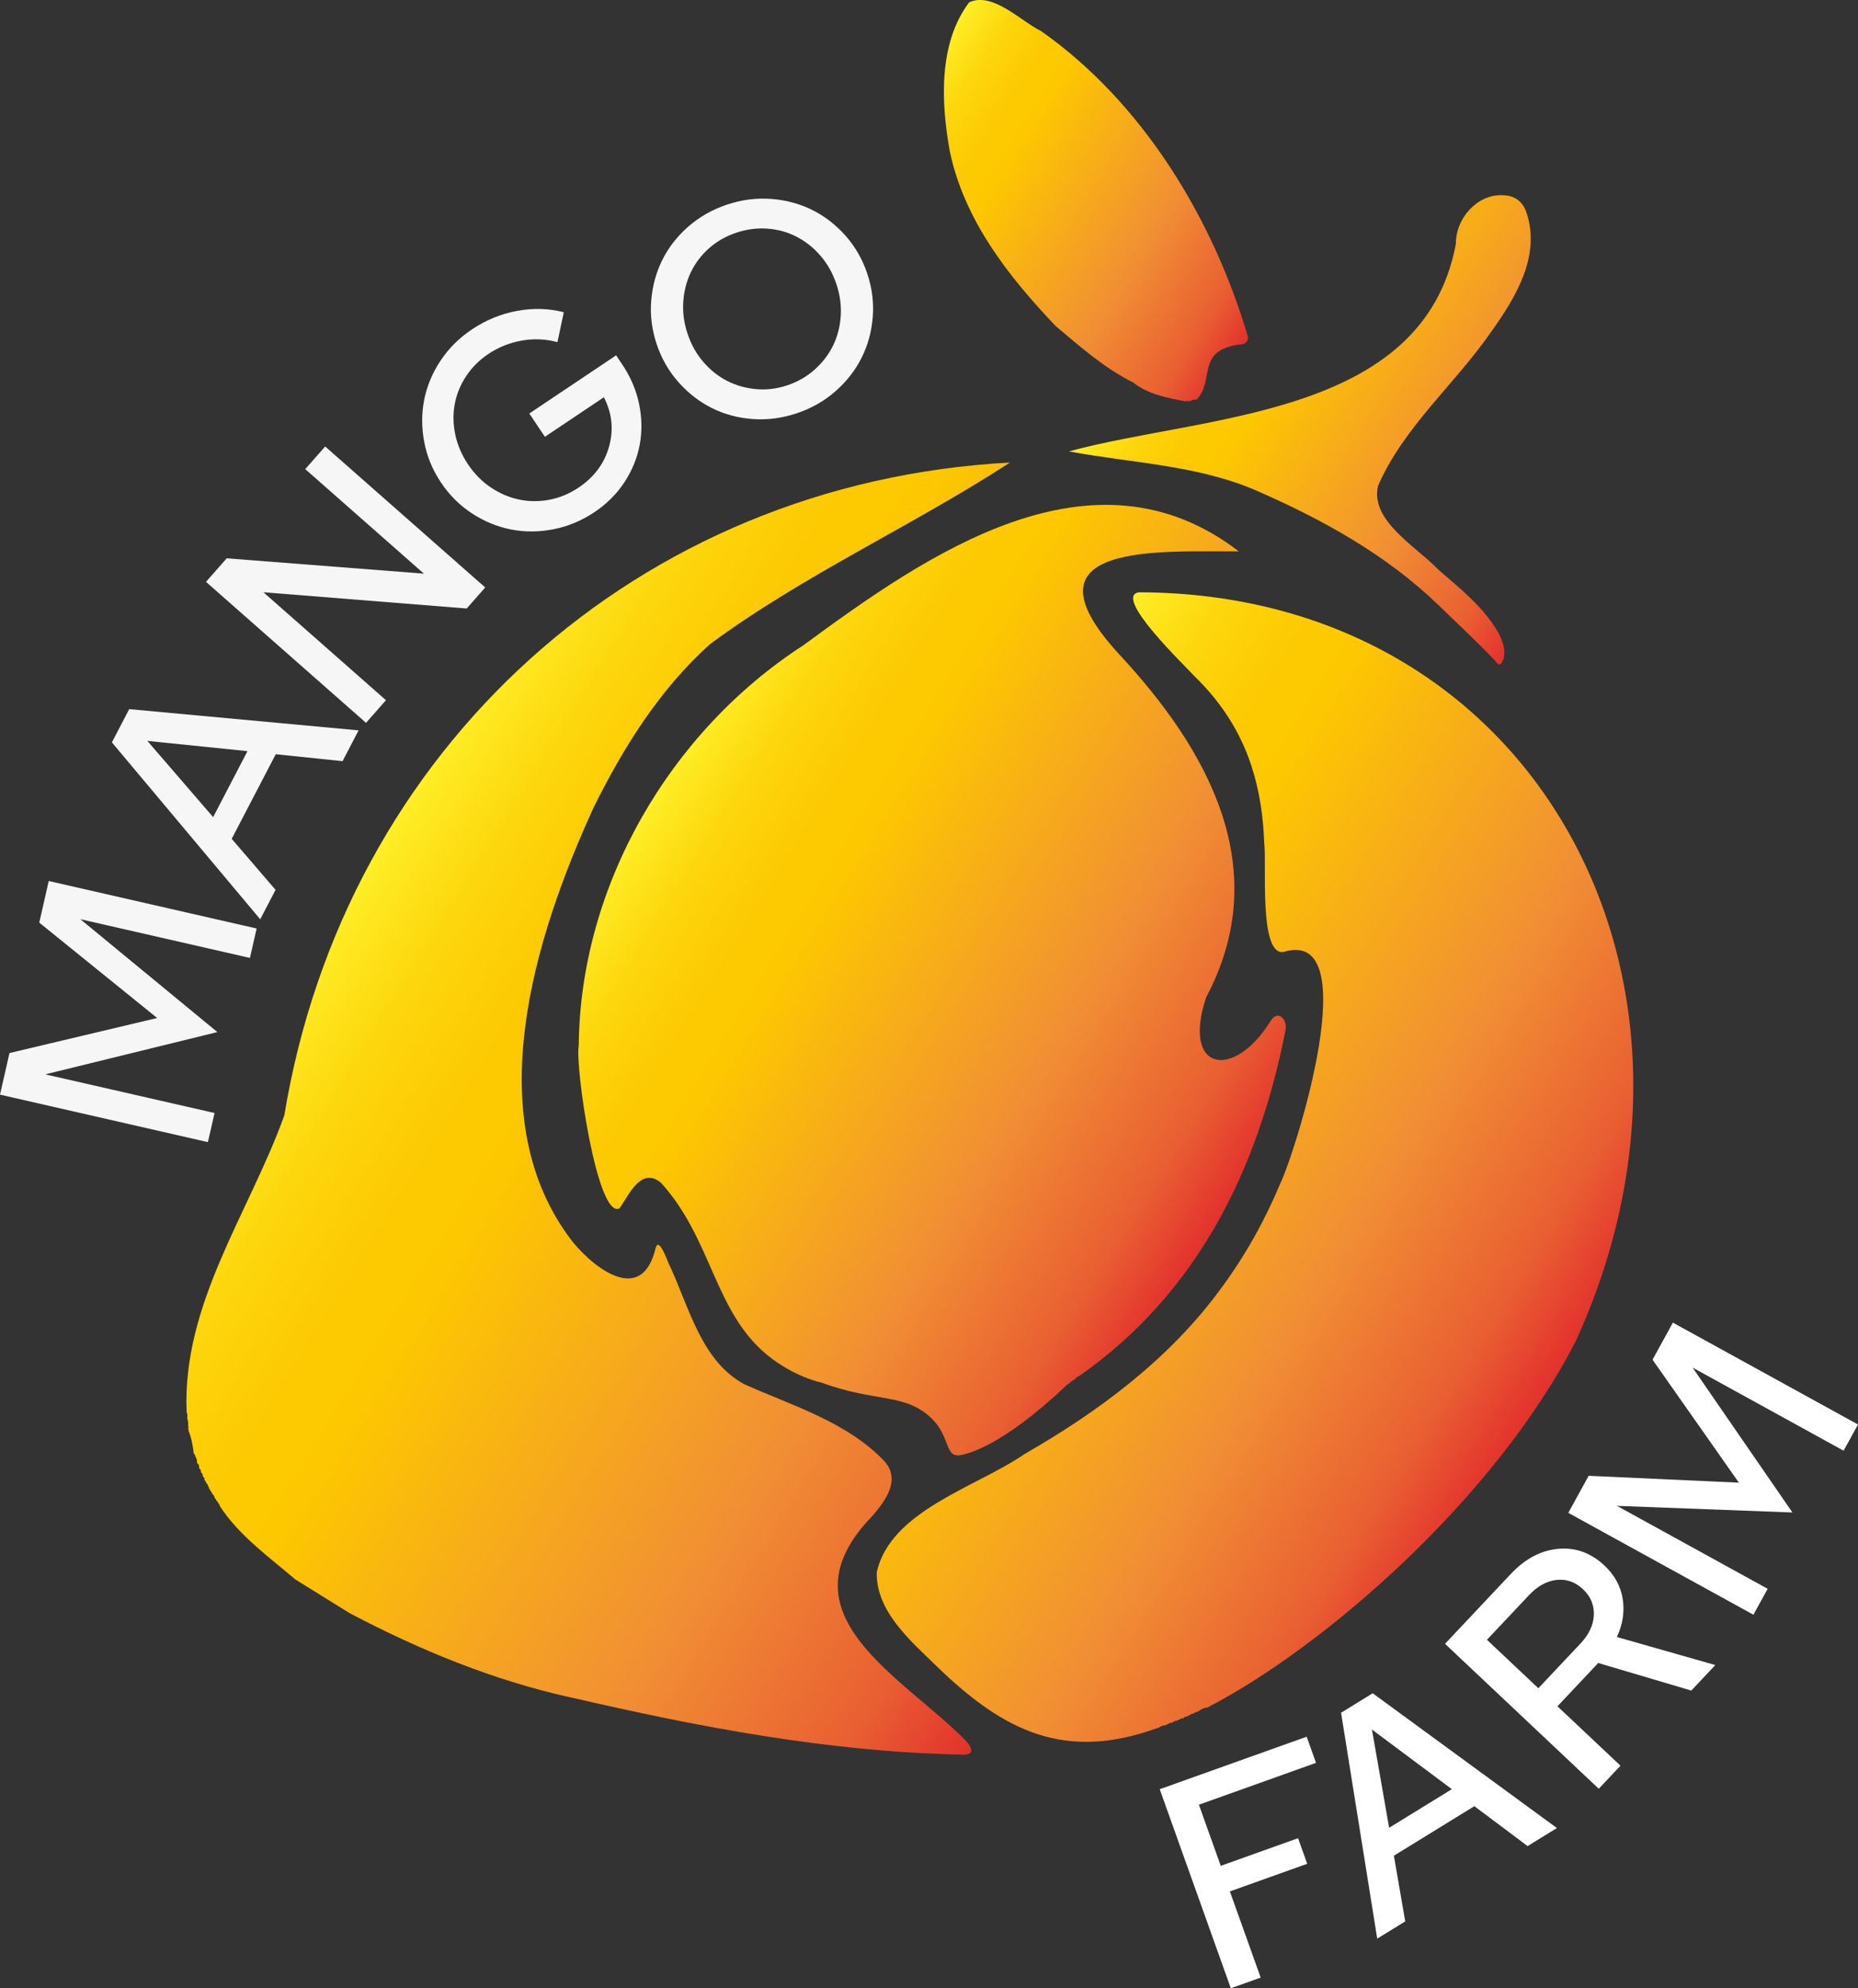
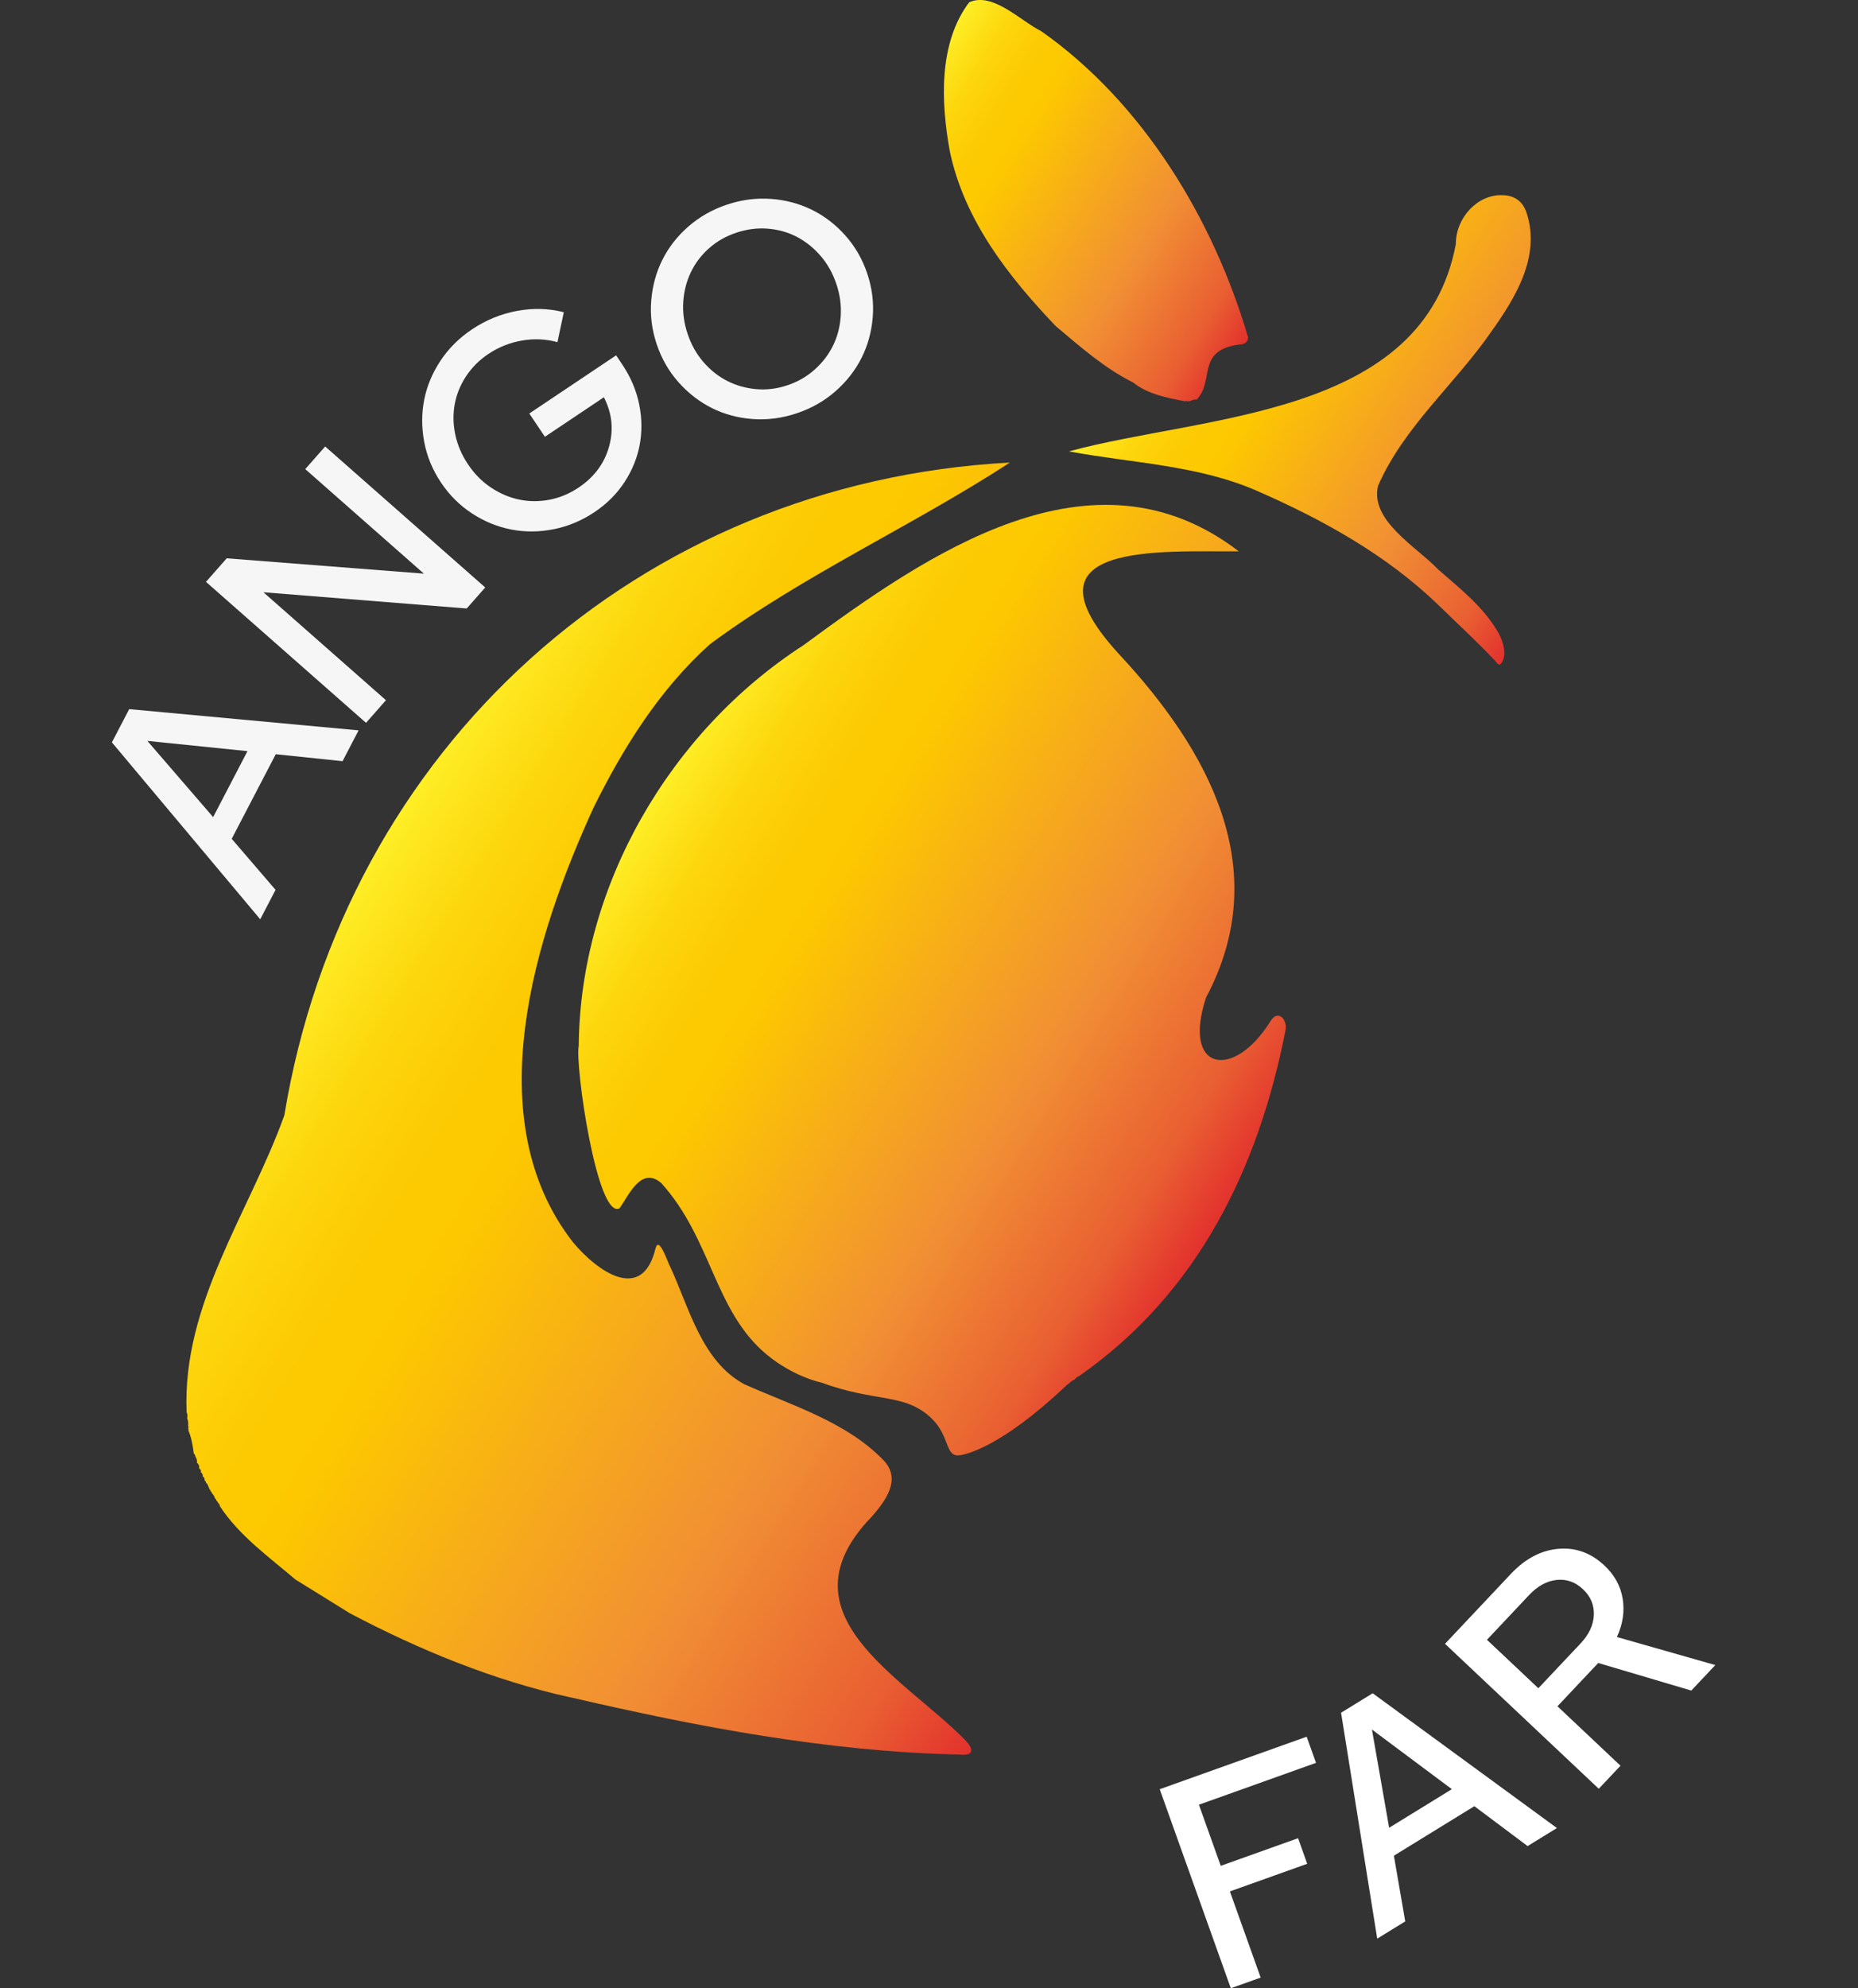
<svg xmlns="http://www.w3.org/2000/svg" xmlns:xlink="http://www.w3.org/1999/xlink" id="Layer_2" viewBox="0 0 1172.5 1254.27">
  <rect x="0" y="0" width="1172.5" height="1254.27" fill="#333333" stroke="none" />
  <defs>
    <style>.cls-1{fill:#fff;}.cls-2{fill:#f6f6f6;}.cls-3{fill:url(#Orange__Yellow-5);}.cls-4{fill:url(#Orange__Yellow-2);}.cls-5{fill:url(#Orange__Yellow-4);}.cls-6{fill:url(#Orange__Yellow-3);}.cls-7{fill:url(#Orange__Yellow);}</style>
    <linearGradient id="Orange__Yellow" x1="660.32" y1="-504.84" x2="1279.07" y2="-504.84" gradientTransform="translate(-589.57 616.89) rotate(31.82)" gradientUnits="userSpaceOnUse">
      <stop offset="0" stop-color="#ffef26" />
      <stop offset=".02" stop-color="#fee921" />
      <stop offset=".1" stop-color="#fdd70e" />
      <stop offset=".19" stop-color="#fdcb03" />
      <stop offset=".28" stop-color="#fdc800" />
      <stop offset=".67" stop-color="#f18f34" />
      <stop offset=".89" stop-color="#e95f32" />
      <stop offset="1" stop-color="#e3312d" />
    </linearGradient>
    <linearGradient id="Orange__Yellow-2" x1="791.5" y1="-657.8" x2="1235.45" y2="-657.8" xlink:href="#Orange__Yellow" />
    <linearGradient id="Orange__Yellow-3" x1="981.71" y1="-597.18" x2="1468.01" y2="-597.18" xlink:href="#Orange__Yellow" />
    <linearGradient id="Orange__Yellow-4" x1="695.92" y1="-1085.76" x2="957.91" y2="-1085.76" xlink:href="#Orange__Yellow" />
    <linearGradient id="Orange__Yellow-5" x1="899.05" y1="-1090.8" x2="1201.39" y2="-1090.8" xlink:href="#Orange__Yellow" />
  </defs>
  <g id="MangoFarm">
    <g id="FullColour-Small">
      <g>
        <path class="cls-7" d="M360.16,1070.82c-48.79-10.74-95.84-30.16-139.43-53.13l-34.4-21.34c-16.18-13.88-35.43-27.5-47.62-46.27,.09-.92-.56-1.43-1.11-2l.04,.06c-.08-.81-.81-1.15-1.24-1.71l.05,.04c.08-.75-.61-1.01-.95-1.5l.04,.06c-.2-1.25-.93-2.16-1.84-2.97l.04,.07c.13-.77-.57-1.05-.93-1.52l.04,.06c.13-.77-.57-1.04-.93-1.51l.05,.04c.18-.46-.08-.78-.34-1.1l.04,.1c-.29-1.19-.84-2.22-1.8-3.01l.04,.07c.17-.78-.49-1.08-.9-1.52l.04,.03c.27-1.17-.37-1.9-1.2-2.55l.03,.06c.28-1.16-.34-1.92-1.18-2.57l.03,.06c.33-1.18-.28-1.93-1.16-2.57l.03,.05c.32-1.51-.24-2.68-1.42-3.61l.03,.05c.41-1.62-.39-2.93-1.08-4.27l.04,.11c0-.68-.3-1.2-.88-1.56l.02,.06c-.6-4.97-1.52-10.31-3.49-14.8l.02,.09c.28-.46,.25-.85-.25-1.14v.08c.52-.57,.53-1.17,.1-1.79l.02,.11c.22-1.71,0-3.36-.6-4.97v.11c.32-1.34,.23-2.65-.34-3.92v.1c-2.88-68.51,39.55-125.78,61.66-187.28,38.09-231.57,223.29-399.29,457.89-411.83-61.12,39.79-130.13,70.84-189.25,114.55-31.68,28.39-54.62,65.03-73.37,102.86-37.13,81.01-73.87,196.66-13.05,274.54,15.04,18.02,43.74,38.83,52.07,3.61,2.28-7.99,7.86,9.71,9.32,11.98,11.98,25.95,19.8,59.41,46.71,73.93,30.29,13.52,64.52,23.69,88.03,48.15,11.07,11.89,1.13,25.25-7.45,35.15-59.72,61.41,18.91,100.84,58.66,141.02,4.89,4.99,6.73,10.41-3.74,9.26-82.85-1.82-164.61-17.42-245.09-36.07Z" />
        <path class="cls-4" d="M588.27,895.16c-16.99-16.7-35.32-10.19-69.78-22.94,0,0-17.53-3.47-34.74-17.78-33.11-27.53-34.55-72.9-66.54-108.21-12.55-10.59-20.21,7.4-26.23,16.01-14.17,7.48-28.22-90.29-25.77-102.49,.85-100.92,57.5-198.25,141.81-252.72,77.92-57.3,182.27-130.15,274.72-59.22-48.41,.41-141.1-6.54-75.79,64.6,56.63,60.79,98.33,135.68,55.17,216.79-15.5,46.85,17.49,52.3,40.61,15.02,4.75-7.84,10.87-.98,9.49,5.77-17.25,87.6-55.37,165.68-130.11,218.01l.04,.07c-1.51,.28-2.36,1.45-3.33,2.47v-.05c-1.31,.33-2.22,1.26-3.13,2.18-.47,.36-1.12,.82-1.66,1.22l.05-.04c-41.55,39.38-63.72,43.71-67.64,44.2-9.06,1.13-6.01-11.89-17.19-22.88Z" />
-         <path class="cls-6" d="M994.44,845.95c-51.1,99.84-159.78,193.77-232.75,231.34-2.04-.21-4.24,1.53-6.07,2.57-.44-.1-1.93,.57-2.51,1.14l.1-.04c-.89,.11-2.24,.66-2.51,1.14-.71-.03-1.15,.4-1.55,.9-.77-.44-1.98,.33-2.51,1.12l.05-.03c-.85-.3-1.53,.05-2.16,.58l.1-.04c-.68,.01-1.14,.41-1.55,.89l.07-.03c-.84-.27-1.52,.09-2.17,.56l.1-.04c-.66,.05-1.13,.43-1.55,.89-.47-.35-1.57,.06-2.1,.54l.1-.04c-.67,0-1.1,.44-1.54,.86-.23-.22-.8,.03-1.06,.28l.08-.03c-.82-.17-1.52,.11-2.19,.55l.1-.04c-.64,.04-1.09,.44-1.54,.84-.23-.04-.74,.26-1.06,.29l.06-.03c-58.02,21.04-96.61,2.32-138.91-38.62-16.48-16.08-38.77-34.86-38.19-59.64,8.6-38.95,63.1-53.8,93.05-74.48,47.24-27.07,91.91-60.33,124.26-104.69,15.05-20.39,27.34-42.27,37.14-65.62,10.15-21.22,54.46-162.22,2.47-146.63-16.06,3.33-10.73-56.95-12.41-68.51-.57-16.61-2.92-32.96-8.09-48.82-7.13-21.87-19.38-40.44-35.82-56.45-6.6-7.17-51.85-50.5-35.15-53.01,249.86,.57,380.18,244.13,275.71,472.28Z" />
        <path class="cls-5" d="M755.13,252.13c-1.6-.4-2.93,.38-4.3,1l.09-.02c-.45-.23-.85-.26-1.15,.23l.07-.05c-.58-.34-1.16-.6-1.78-.09h.1c-11.35-2.15-24.01-4.52-33.1-11.93-18.1-8.96-33.46-22.65-48.84-35.55-29.76-31.24-57.74-66.76-66.84-110.32-5.6-30.77-7.23-68.2,12.23-93.96,14.88-6.75,32.47,11.82,45.49,18.24,64.4,45.33,108.69,118.82,130.55,193.21-.22,3.47-2.85,4.49-5.93,4.49-27.23,3.85-14.93,23.11-26.67,34.76l.09-.02Z" />
        <path class="cls-3" d="M907.73,381.71c-32.76-31.65-72.85-53.82-114.3-71.97-37.53-16.46-79.27-17.55-118.87-24.99,85.95-23.36,223.42-21.11,244.15-130.74-.04-16.77,13.89-31.53,29.35-30.88,8.08,.09,13.35,4.26,15.58,12.03,8.36,26.96-7.25,52.6-22.41,73.85-22.85,33.17-55.3,60.12-71.61,97.49-5.27,22.05,24.68,38.65,37.88,52.69,13.91,12.16,28.78,23.73,38.09,40.04,3.07,5.55,6.04,14.93,1.17,19.9-1.56,.47-2.46-1.47-3.49-2.52-11.38-12.08-23.78-23.42-35.53-34.91Z" />
      </g>
      <g>
-         <path class="cls-2" d="M137.19,651.07l-108.63,26.67,106.83,24.39-4.19,18.37L0,690.54l5.99-26.24,93.19-22.1-74.41-60.18,5.99-26.24,131.2,29.96-4.24,18.56-107.02-24.44,86.48,71.21Z" />
        <path class="cls-2" d="M164.22,579.93l-93.61-111.61,10.92-20.97,144.76,13.39-10.12,19.44-42.15-4.39-27.8,53.37,27.67,32.19-9.68,18.59Zm-29.72-64.47l21.67-41.61-63.18-6.46,41.51,48.07Z" />
        <path class="cls-2" d="M129.98,367.07l13.09-14.86,124.43,9.67-74.88-65.94,12.58-14.28,101,88.94-11.69,13.27-128.28-10.25,77.33,68.1-12.58,14.28-101-88.94Z" />
        <path class="cls-2" d="M392.65,229.88c5.35,7.99,8.91,16.36,10.69,25.12,1.78,8.76,1.89,17.28,.35,25.57-1.55,8.29-4.74,16.13-9.57,23.54-4.84,7.41-11.14,13.71-18.91,18.92-8.09,5.42-16.71,9.03-25.84,10.83-9.13,1.8-18.04,1.86-26.71,.19-8.68-1.67-16.9-5.03-24.68-10.08-7.78-5.05-14.34-11.56-19.69-19.55-5.35-7.99-8.88-16.53-10.59-25.65-1.71-9.11-1.71-17.98,0-26.61,1.7-8.62,5.13-16.82,10.26-24.58,5.14-7.76,11.75-14.35,19.84-19.77,8.84-5.92,18.34-9.81,28.5-11.69,10.16-1.87,19.99-1.59,29.49,.84l-4.01,18.88c-7.36-2.01-14.87-2.34-22.53-.99-7.66,1.35-14.68,4.17-21.07,8.45-5.75,3.85-10.44,8.54-14.07,14.06-3.63,5.52-6.02,11.4-7.16,17.64-1.14,6.24-1.02,12.64,.36,19.19,1.38,6.56,4.07,12.82,8.07,18.78,4,5.96,8.79,10.82,14.38,14.55,5.59,3.74,11.49,6.27,17.69,7.59,6.21,1.32,12.57,1.38,19.09,.17,6.52-1.2,12.71-3.77,18.57-7.69,9.9-6.63,16.33-15.29,19.27-25.98,2.94-10.69,1.85-21.02-3.3-31l-37.22,24.93-9.84-14.69,54.79-36.7,3.85,5.75Z" />
        <path class="cls-2" d="M547.29,172.61c3.06,9.11,4.21,18.29,3.45,27.53-.75,9.24-3.12,17.81-7.1,25.7-3.98,7.89-9.47,14.9-16.47,21.03-7,6.13-15.12,10.75-24.35,13.84-9.24,3.1-18.5,4.31-27.78,3.64-9.28-.67-17.86-2.97-25.73-6.89-7.87-3.92-14.89-9.33-21.06-16.26-6.17-6.92-10.79-14.94-13.84-24.05-3.06-9.11-4.21-18.29-3.45-27.53,.75-9.24,3.09-17.8,7.01-25.67,3.92-7.87,9.38-14.87,16.38-21,7-6.13,15.12-10.75,24.35-13.84,9.23-3.1,18.49-4.31,27.78-3.64,9.28,.67,17.89,2.96,25.82,6.86,7.93,3.9,14.98,9.31,21.15,16.23,6.17,6.92,10.79,14.94,13.84,24.05Zm-19.5,6.54c-2.28-6.8-5.63-12.74-10.03-17.83-4.41-5.08-9.43-9.07-15.07-11.98-5.64-2.91-11.75-4.61-18.34-5.1-6.59-.49-13.16,.36-19.72,2.56-6.56,2.2-12.29,5.47-17.19,9.82-4.9,4.35-8.72,9.38-11.46,15.1-2.75,5.72-4.35,11.93-4.8,18.64-.46,6.71,.46,13.47,2.74,20.27,2.28,6.81,5.62,12.75,10.03,17.83,4.41,5.08,9.42,9.04,15.04,11.89,5.62,2.85,11.7,4.56,18.25,5.14,6.55,.58,13.1-.24,19.66-2.44,6.56-2.2,12.31-5.51,17.25-9.94,4.94-4.42,8.79-9.47,11.56-15.13,2.77-5.66,4.38-11.84,4.83-18.55,.45-6.71-.46-13.46-2.74-20.27Z" />
      </g>
      <g>
        <path class="cls-1" d="M776.71,1254.27l-44.86-125.56,92.73-33.13,5.9,16.5-73.9,26.4,13.78,38.56,48.79-17.43,5.77,16.14-48.79,17.43,19.42,54.35-18.83,6.73Z" />
        <path class="cls-1" d="M869.1,1222.96l-22.81-142.5,19.95-12.28,116.26,85.02-18.5,11.38-33.6-25.17-50.78,31.24,7.16,41.44-17.68,10.88Zm7.52-69.93l39.58-24.35-50.43-37.63,10.85,61.98Z" />
        <path class="cls-1" d="M1008.91,1128.42l-97.03-91.44,41.54-44.08c9.06-9.61,19.05-14.89,29.98-15.84,10.93-.95,20.65,2.58,29.15,10.59,6.38,6.01,10.2,13.01,11.47,21.02,1.27,8,.05,16.01-3.67,24.02l62.1,17.7-15.15,16.08-58.73-17.39-25.73,27.31,39.78,37.49-13.72,14.55Zm-43.91-122.26l-26.65,28.28,32.44,30.57,26.65-28.28c5.31-5.64,8.1-11.6,8.36-17.9,.26-6.29-2.01-11.71-6.81-16.24-4.9-4.62-10.46-6.58-16.68-5.91-6.22,.68-11.99,3.84-17.3,9.47Z" />
-         <path class="cls-1" d="M1131.11,954.13l-110.74-4.18,95.13,52.33-9,16.35-116.82-64.26,12.85-23.37,94.8,4.32-54.5-77.58,12.85-23.37,116.82,64.26-9.09,16.52-95.29-52.42,62.99,91.39Z" />
      </g>
    </g>
  </g>
</svg>